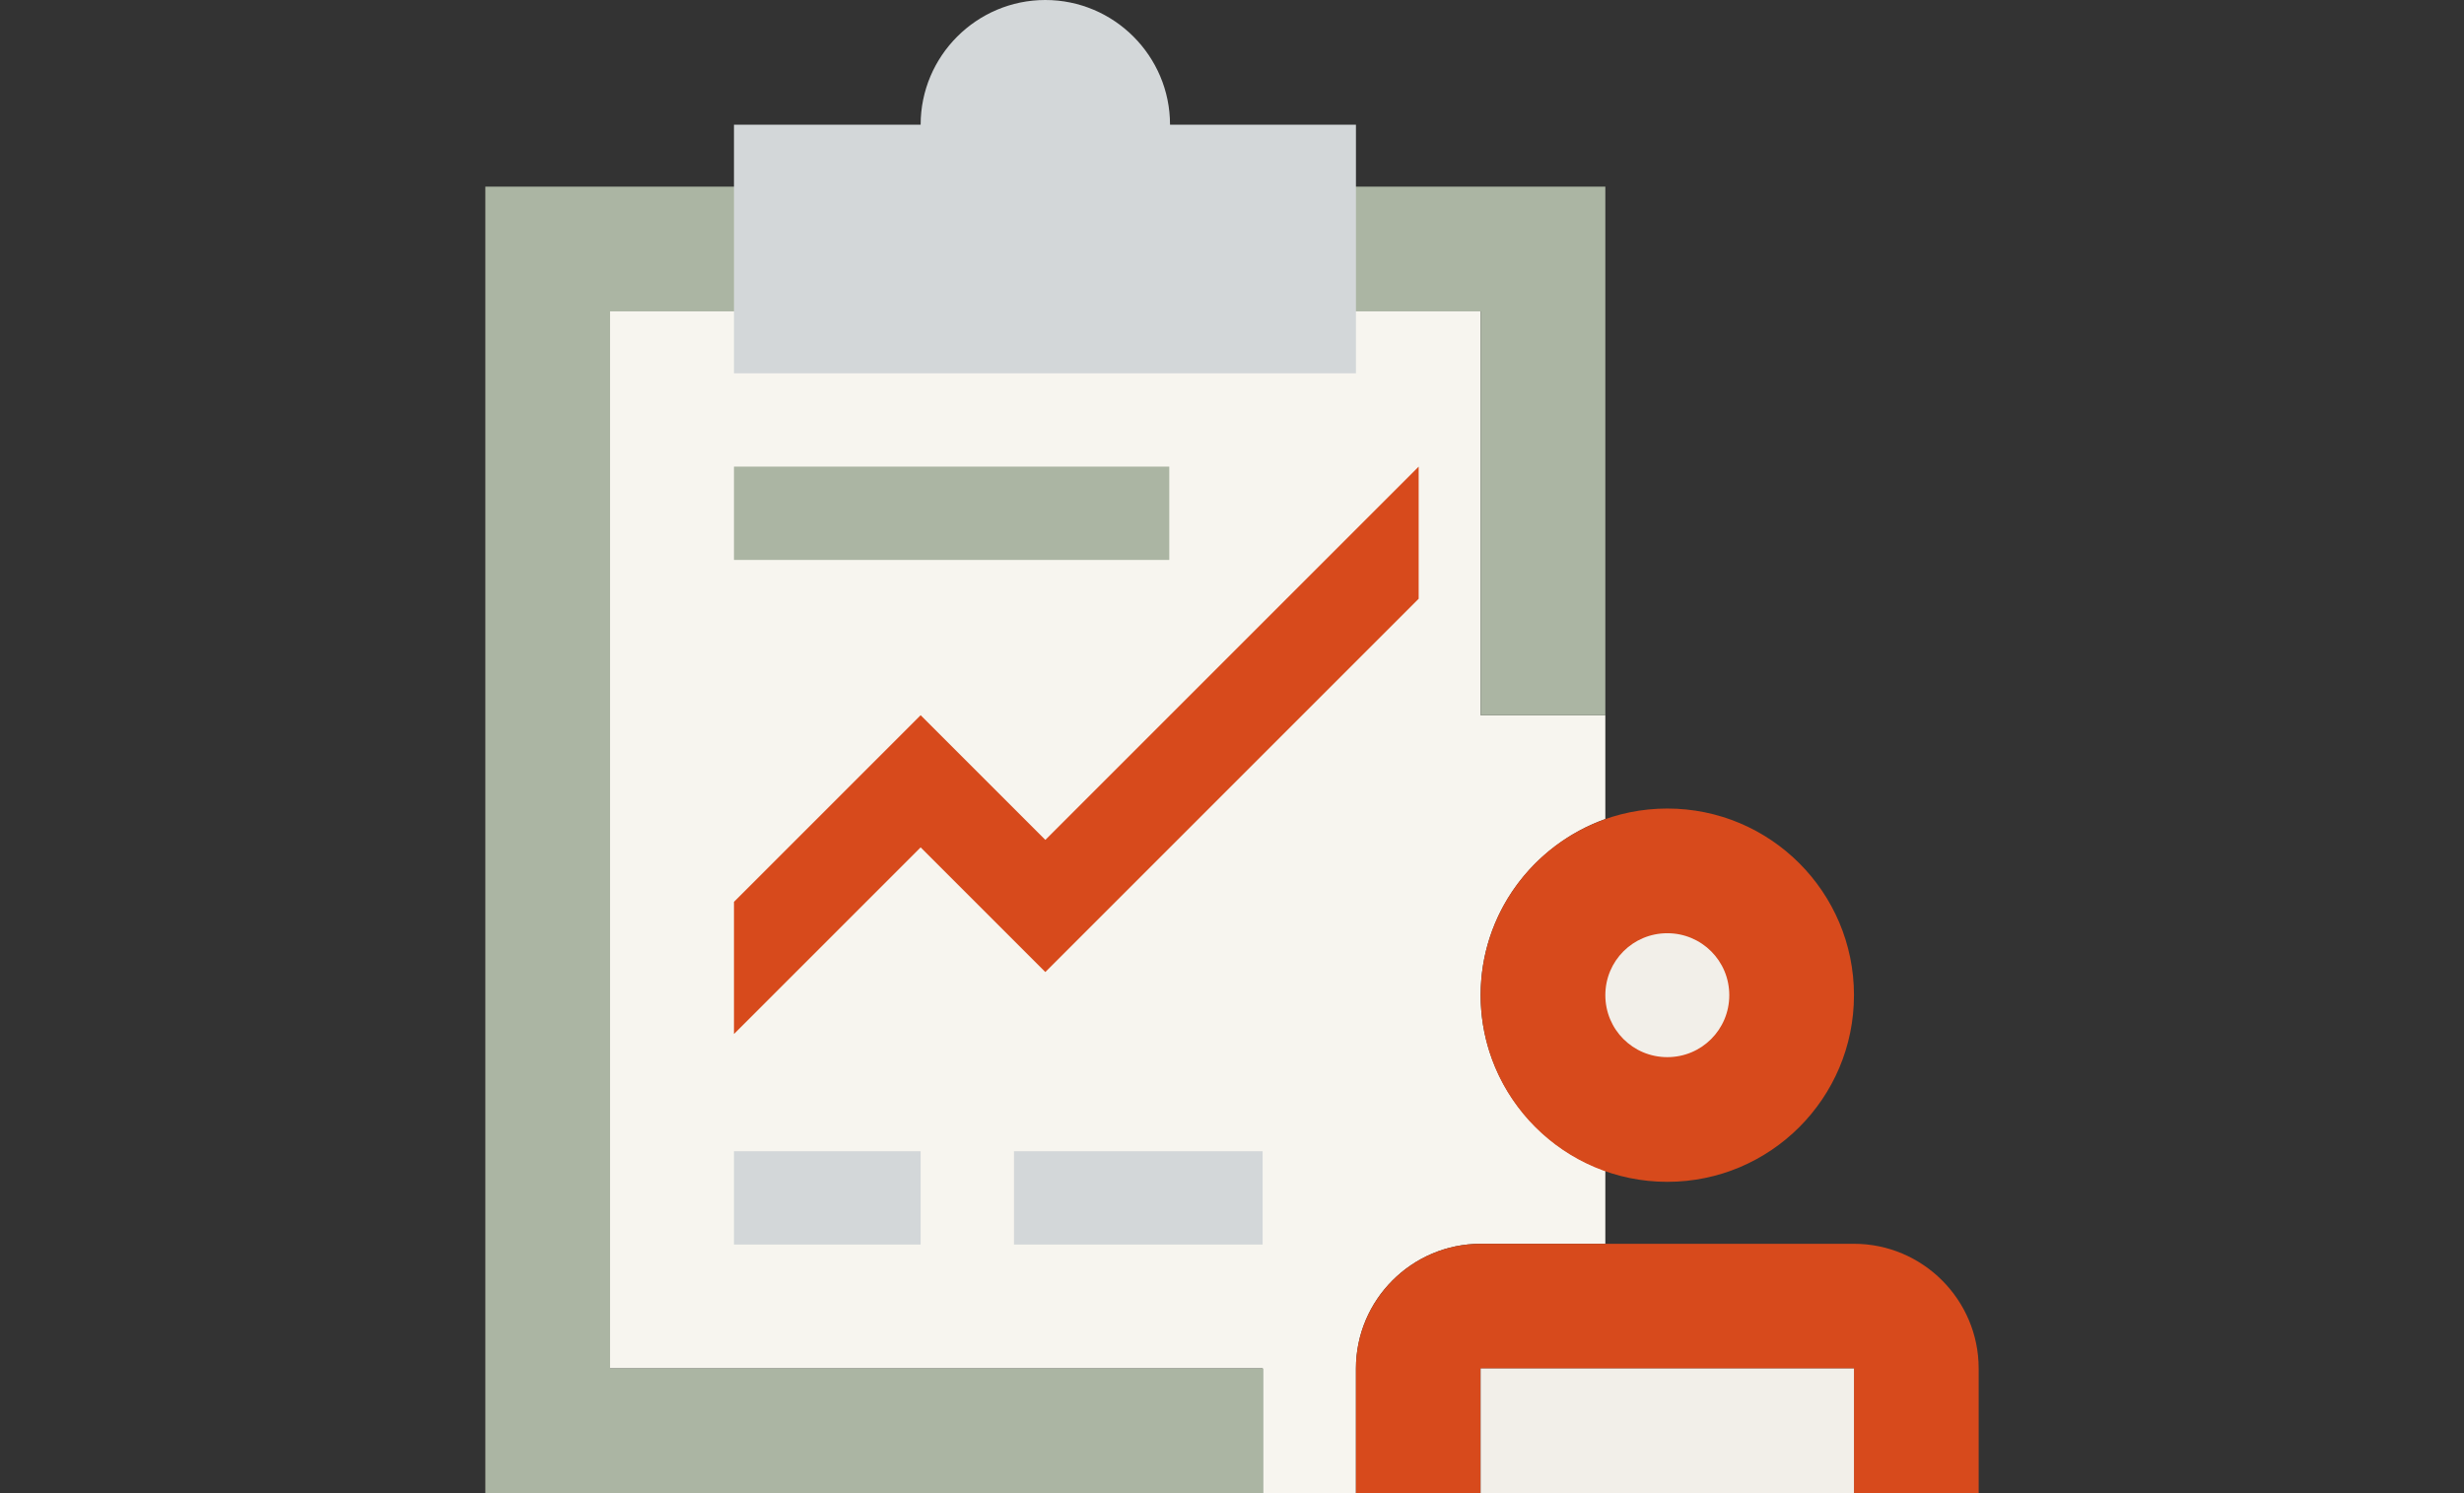
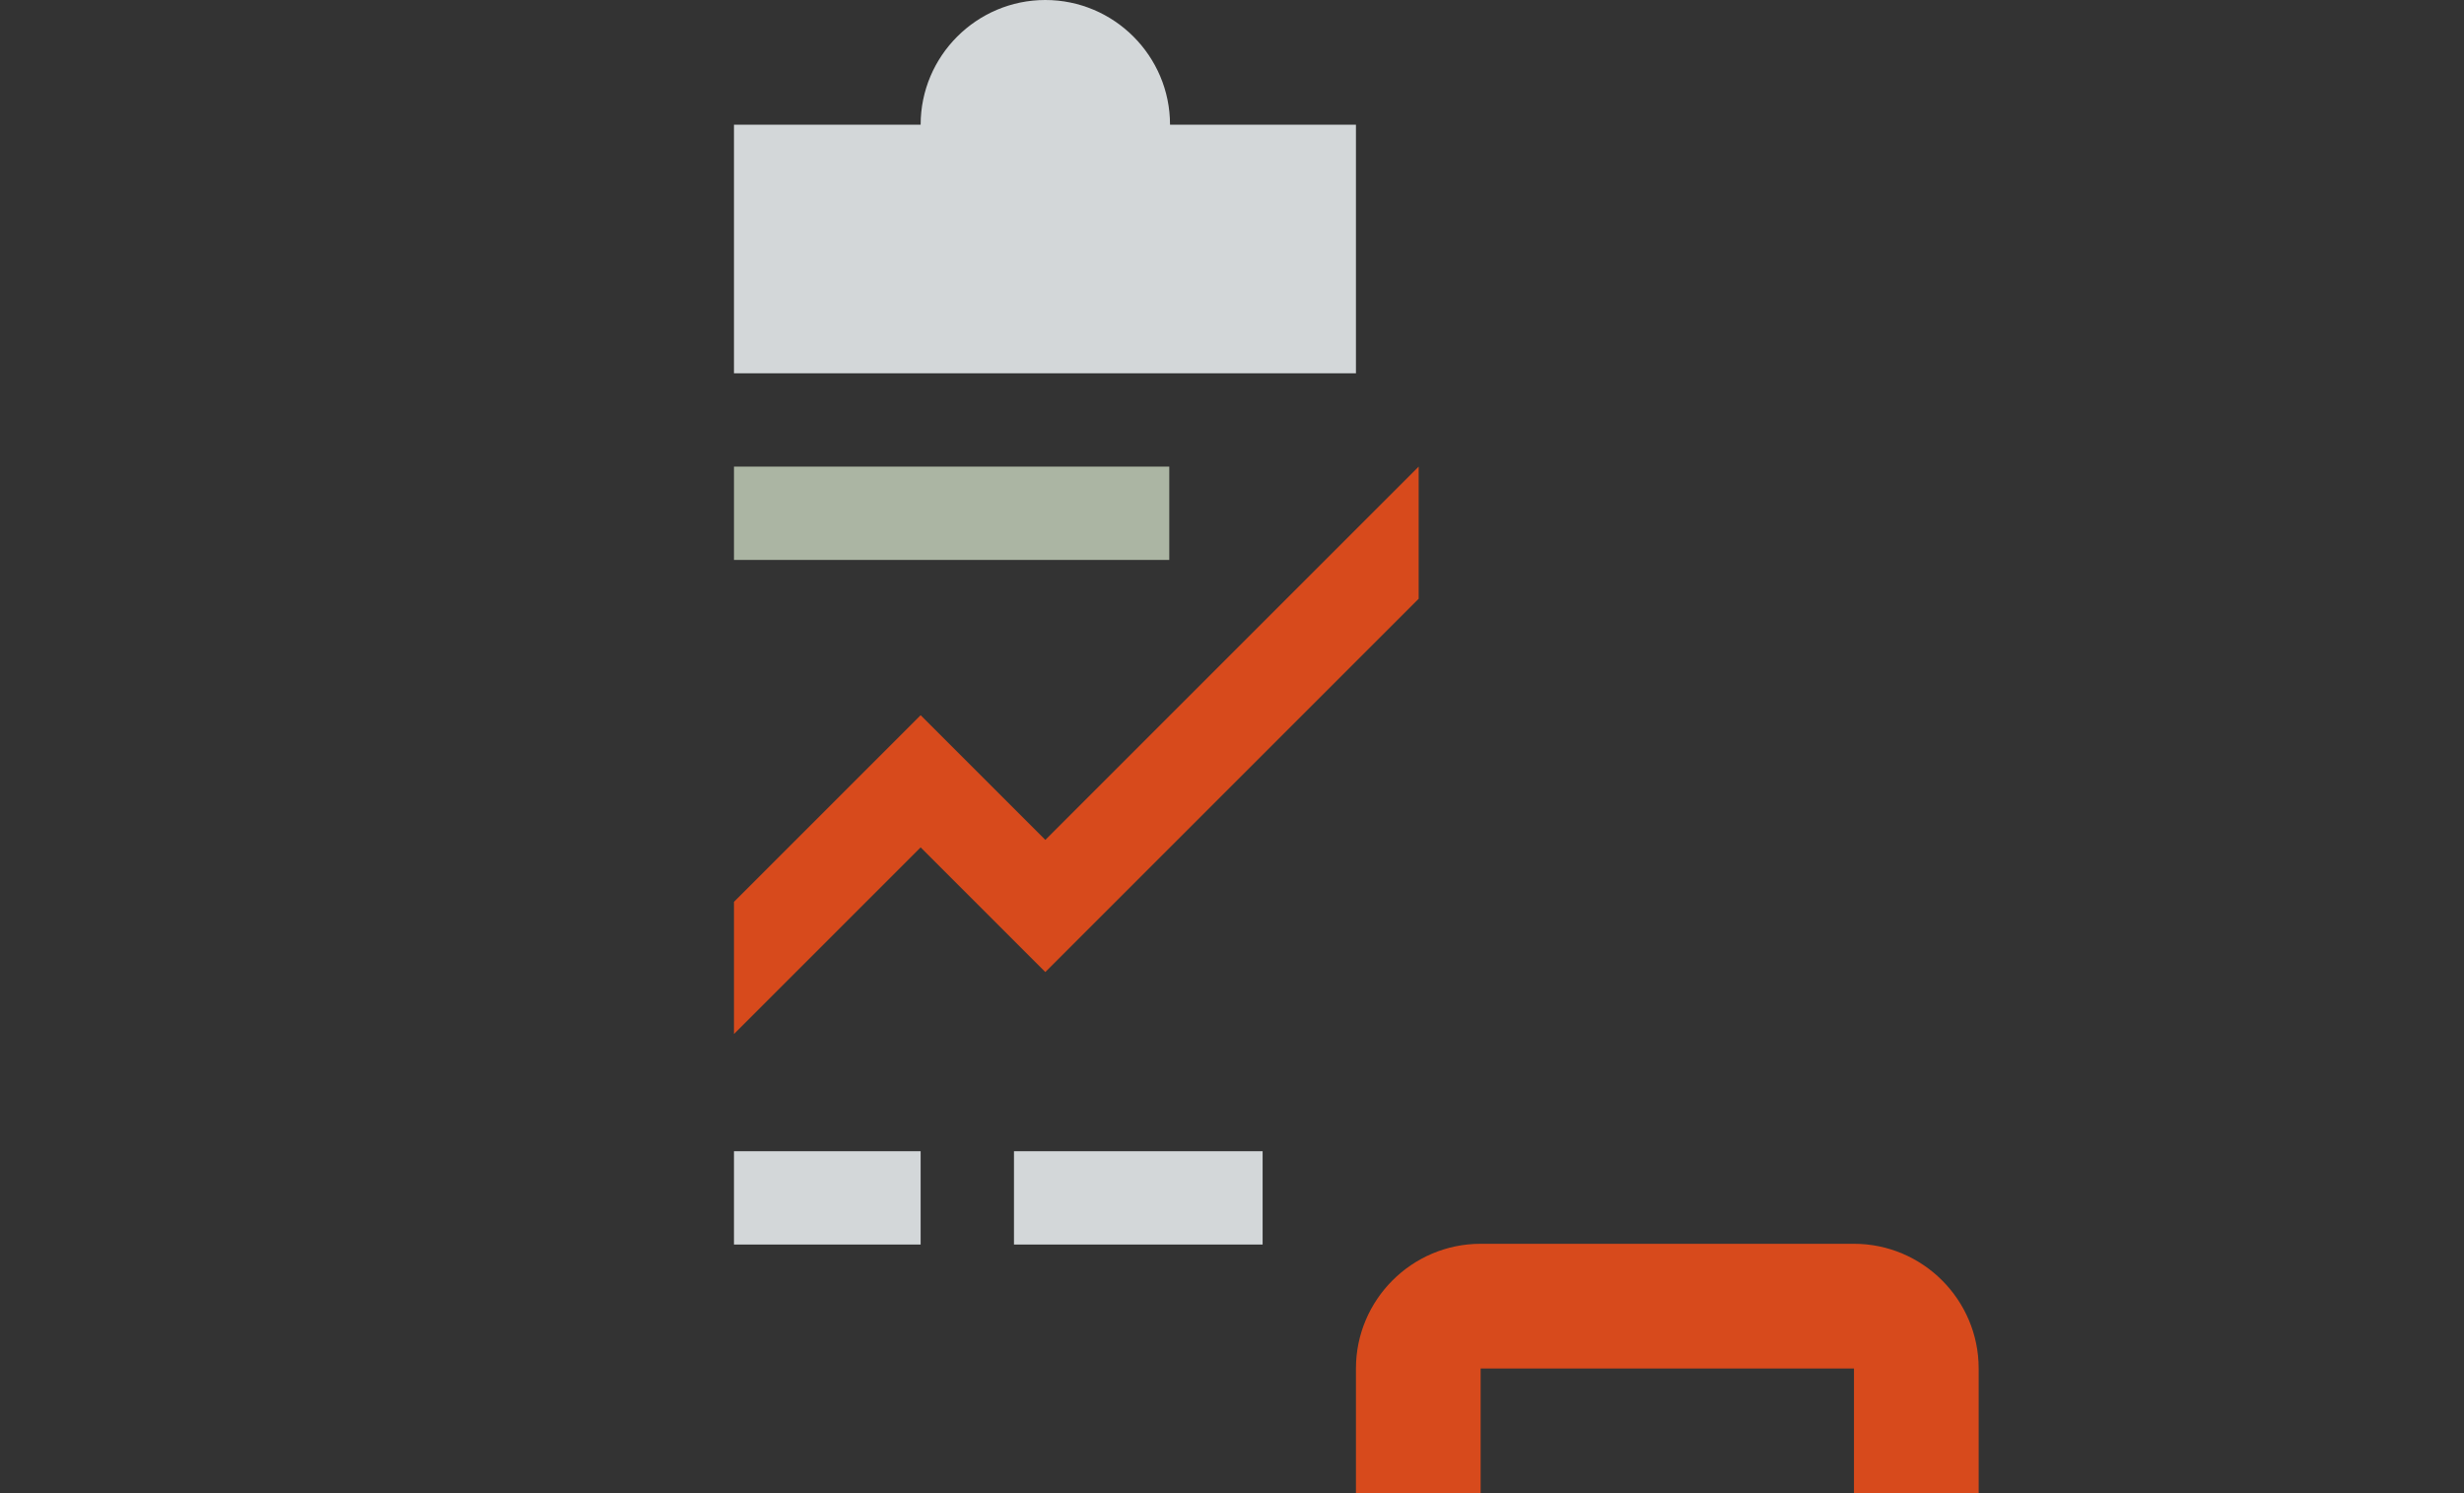
<svg xmlns="http://www.w3.org/2000/svg" id="Calque_1" version="1.1" viewBox="0 0 330 200">
  <rect x="0" y="0" width="330" height="200" fill="#333333" stroke="none" />
  <defs>
    <style>
      .st0 {
        fill: #abb5a3;
      }

      .st1 {
        fill: #d74a1c;
      }

      .st2 {
        fill: #d3d7d9;
      }

      .st3 {
        fill: #f7f5ef;
      }

      .st4 {
        fill: #f2efe9;
      }
    </style>
  </defs>
-   <path class="st3" d="M198.3,133.3c0-10.9,7-20.1,16.7-23.6v-13.9h-16.7v-54.2h-116.7v141.7h87.5v16.7h12.5v-16.7c0-9.2,7.5-16.7,16.7-16.7h16.7v-9.8c-9.7-3.4-16.7-12.7-16.7-23.5Z" />
-   <path class="st1" d="M198.3,133.3c0,13.8,11.2,25,25,25s25-11.2,25-25-11.2-25-25-25-25,11.2-25,25Z" />
  <path class="st1" d="M198.3,183.3h50v16.7h16.7v-16.7c0-9.2-7.5-16.7-16.7-16.7h-50c-9.2,0-16.7,7.5-16.7,16.7v16.7h16.7v-16.7Z" />
-   <rect class="st4" x="198.3" y="183.3" width="50" height="16.7" />
-   <polygon class="st0" points="169.2 183.3 81.7 183.3 81.7 41.7 198.3 41.7 198.3 95.8 215 95.8 215 25 65 25 65 200 169.2 200 169.2 183.3" />
  <polygon class="st1" points="190 62.5 140 112.5 123.3 95.8 98.3 120.8 98.3 138.5 123.3 113.5 140 130.2 190 80.2 190 62.5" />
  <rect class="st0" x="98.3" y="62.5" width="58.3" height="12.5" />
  <rect class="st2" x="98.3" y="154.2" width="25" height="12.5" />
  <rect class="st2" x="135.8" y="154.2" width="33.3" height="12.5" />
  <path class="st2" d="M156.7,16.7c0-9.2-7.5-16.7-16.7-16.7s-16.7,7.5-16.7,16.7h-25v33.3h83.3V16.7h-25Z" />
-   <path class="st4" d="M215,133.3c0,4.6,3.7,8.3,8.3,8.3s8.3-3.7,8.3-8.3-3.7-8.3-8.3-8.3-8.3,3.7-8.3,8.3Z" />
</svg>